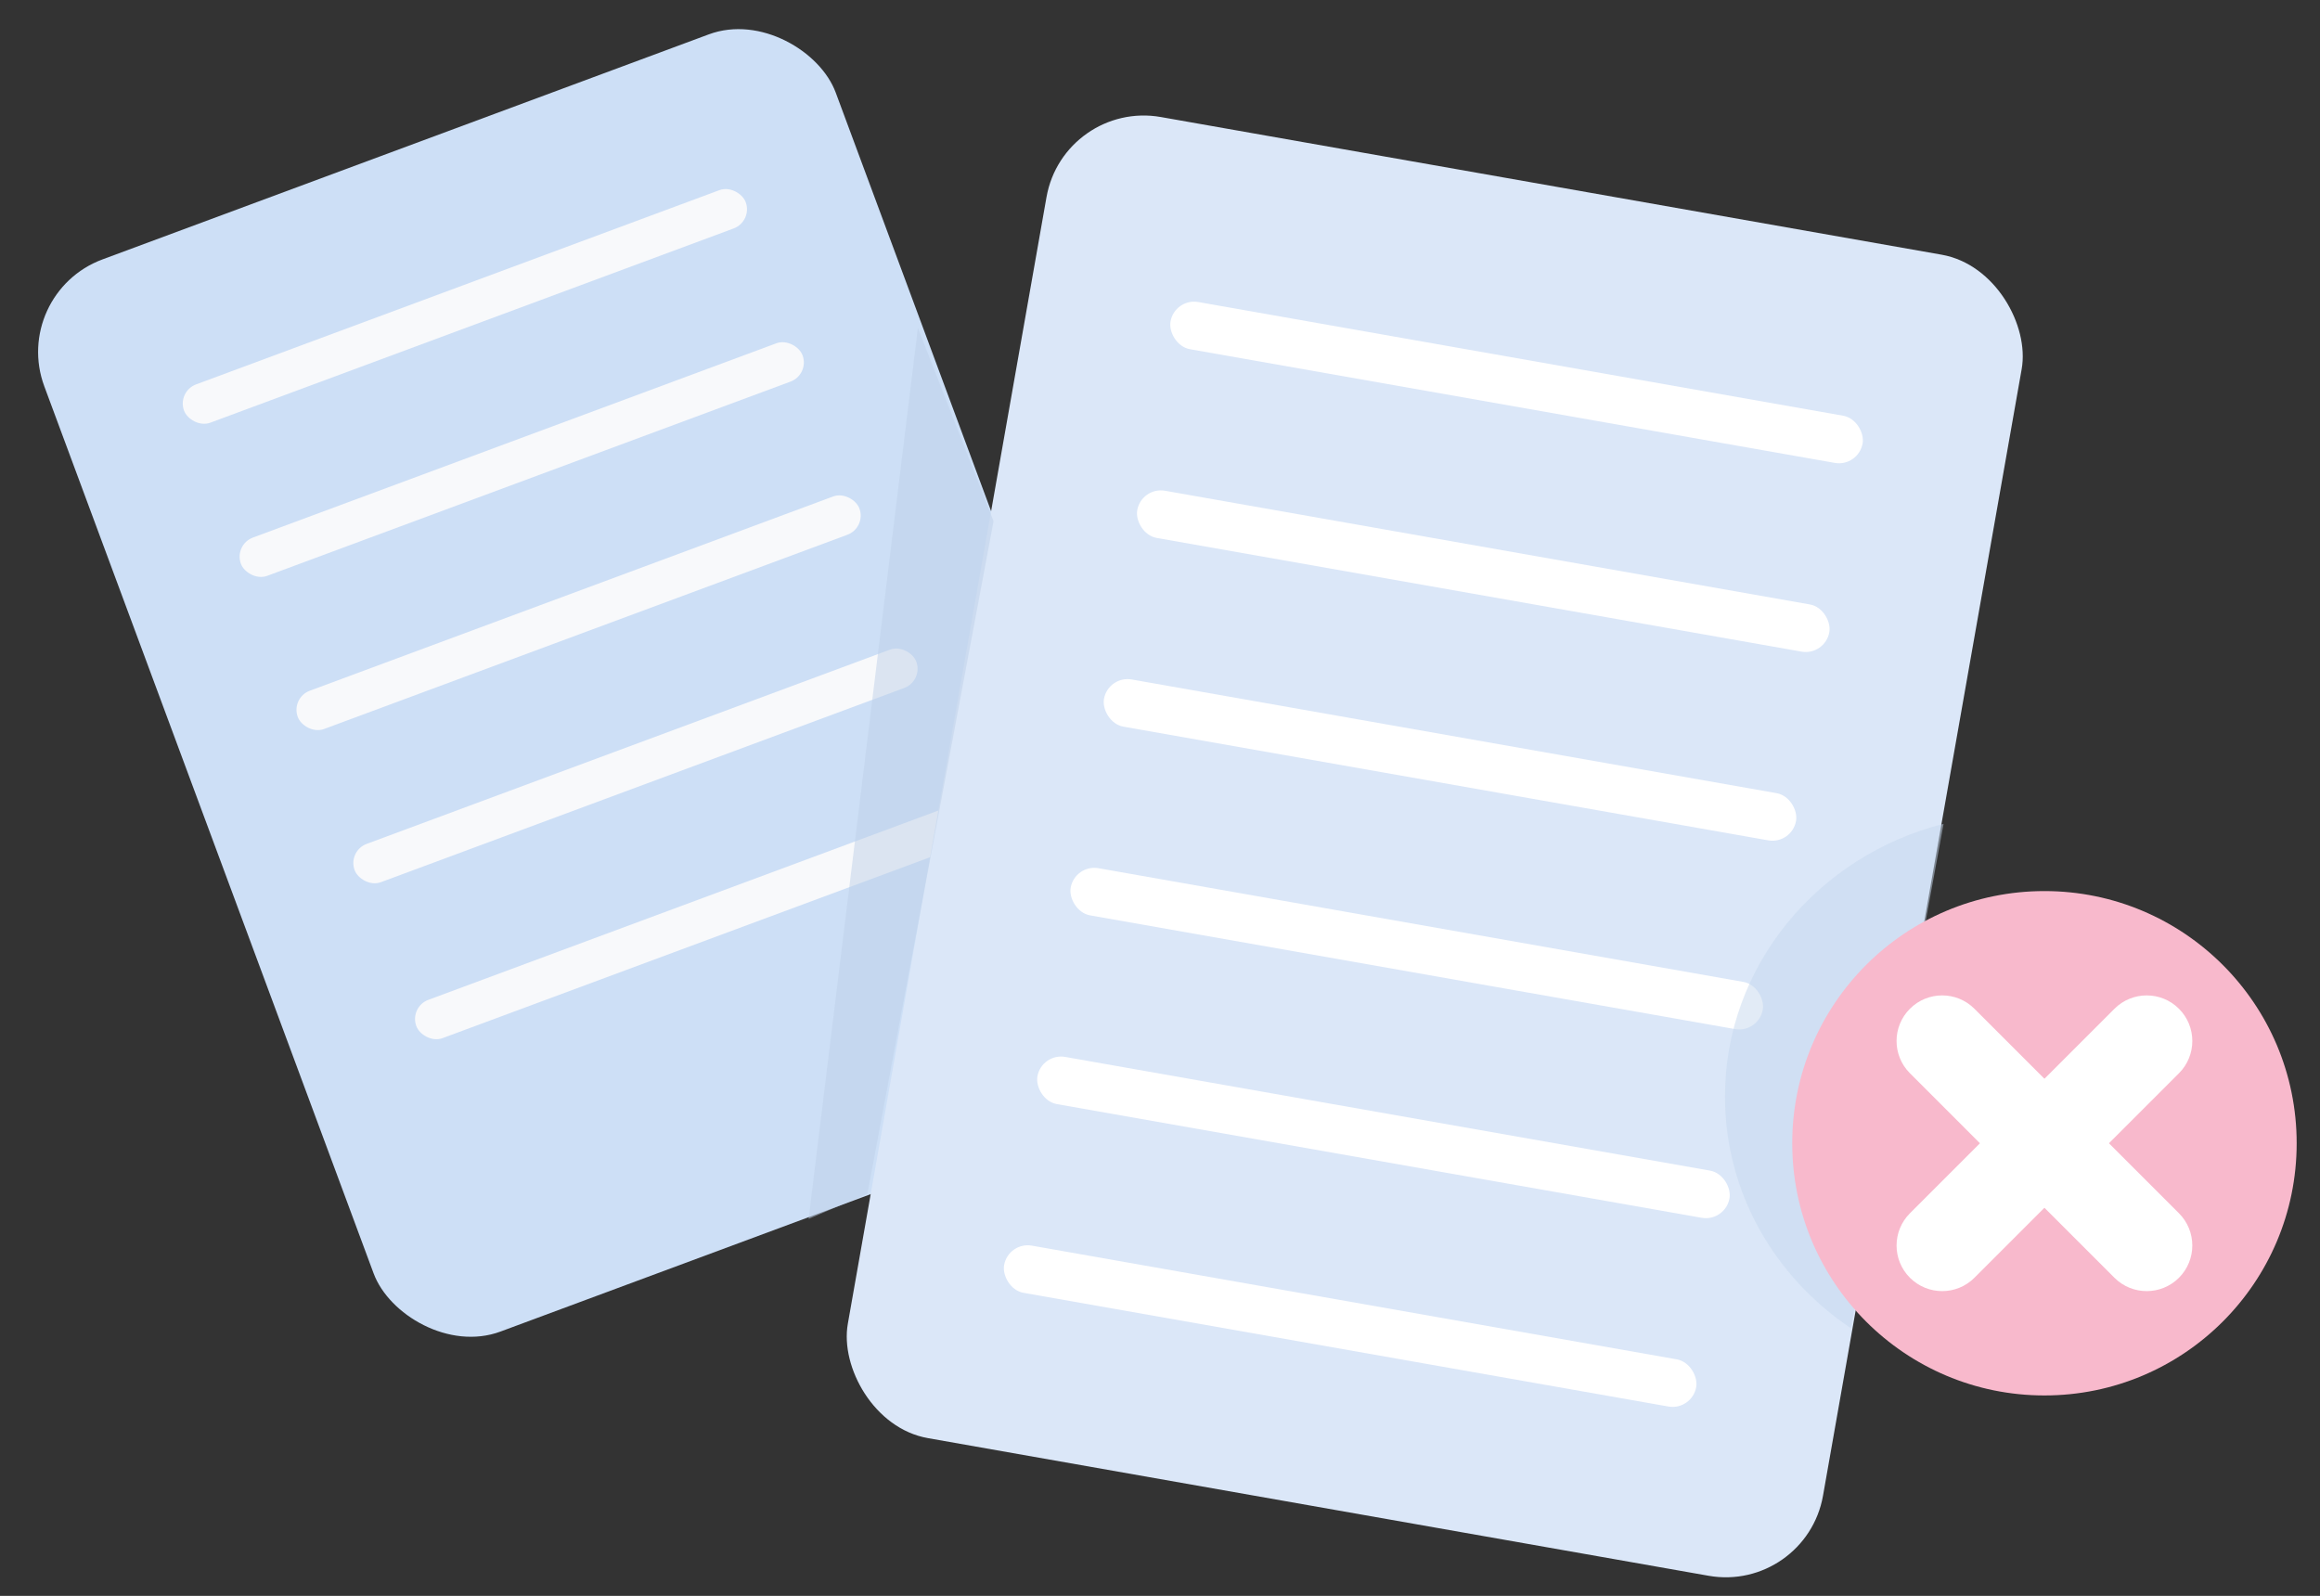
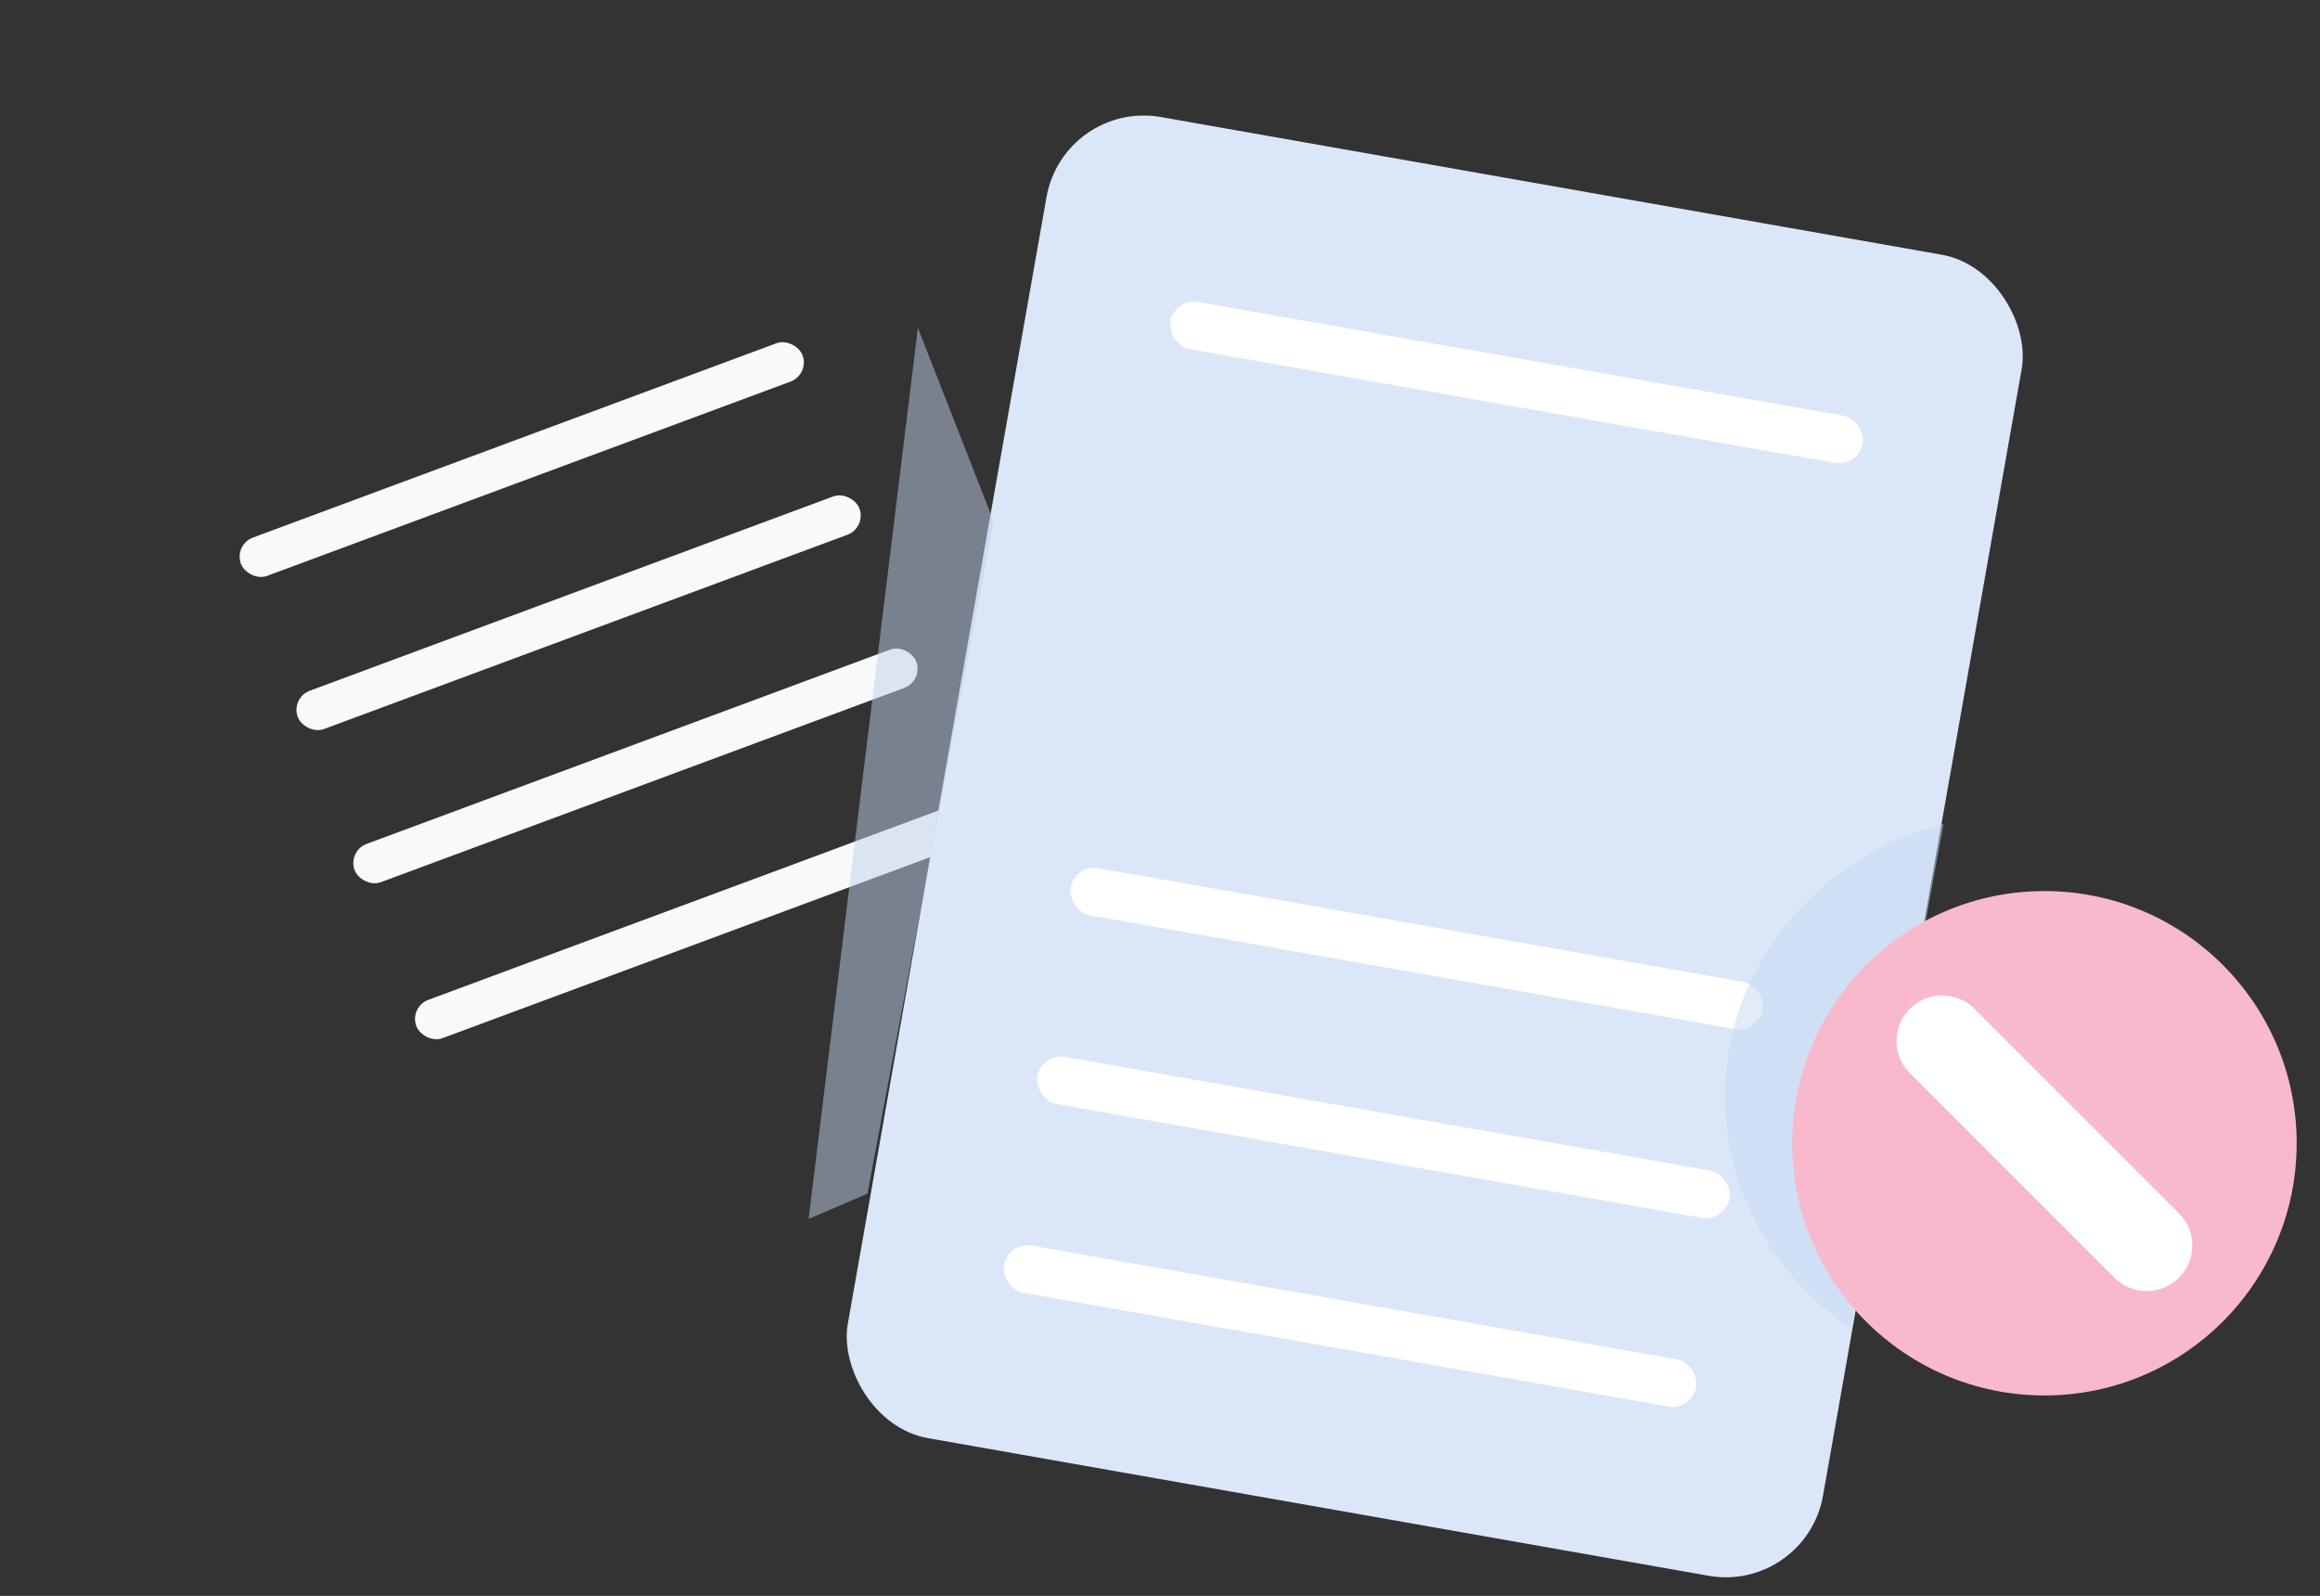
<svg xmlns="http://www.w3.org/2000/svg" width="141" height="97" viewBox="0 0 141 97" fill="none">
  <rect x="0" y="0" width="141" height="97" fill="#333333" stroke="none" />
-   <rect x="0.604" y="17.855" width="51.306" height="69.512" rx="6" transform="rotate(-20.365 0.604 17.855)" fill="#CDDFF6" />
-   <rect x="10.754" y="23.796" width="36.411" height="2.483" rx="1.241" transform="rotate(-20.365 10.754 23.796)" fill="#F8F9FB" />
  <rect x="17.665" y="42.415" width="36.411" height="2.483" rx="1.241" transform="rotate(-20.365 17.665 42.415)" fill="#F8F9FB" />
  <rect x="24.87" y="61.204" width="36.411" height="2.483" rx="1.241" transform="rotate(-20.365 24.87 61.204)" fill="#F8F9FB" />
  <rect x="14.21" y="33.105" width="36.411" height="2.483" rx="1.241" transform="rotate(-20.365 14.21 33.105)" fill="#F8F9FB" />
  <rect x="21.121" y="51.725" width="36.411" height="2.483" rx="1.241" transform="rotate(-20.365 21.121 51.725)" fill="#F8F9FB" />
  <rect x="64.644" y="6.072" width="60.182" height="81.537" rx="6" transform="rotate(10 64.644 6.072)" fill="#DBE7F8" />
  <rect x="71.393" y="18.105" width="42.71" height="2.912" rx="1.456" transform="rotate(10 71.393 18.105)" fill="white" />
-   <rect x="67.348" y="41.047" width="42.71" height="2.912" rx="1.456" transform="rotate(10 67.348 41.047)" fill="white" />
  <rect x="61.279" y="75.46" width="42.71" height="2.912" rx="1.456" transform="rotate(10 61.279 75.46)" fill="white" />
-   <rect x="69.37" y="29.576" width="42.71" height="2.912" rx="1.456" transform="rotate(10 69.37 29.576)" fill="white" />
  <rect x="63.303" y="63.989" width="42.71" height="2.912" rx="1.456" transform="rotate(10 63.303 63.989)" fill="white" />
  <rect x="65.325" y="52.518" width="42.71" height="2.912" rx="1.456" transform="rotate(10 65.325 52.518)" fill="white" />
  <path d="M118.122 50.073C110.473 52.022 104.837 58.709 104.837 66.658C104.837 72.482 107.862 77.628 112.488 80.73L118.122 50.073Z" fill="#C6D8EF" fill-opacity="0.5" />
  <path d="M139.582 69.49C139.582 77.955 132.719 84.818 124.253 84.818C115.788 84.818 108.925 77.955 108.925 69.49C108.925 61.024 115.788 54.161 124.253 54.161C132.719 54.161 139.582 61.024 139.582 69.49Z" fill="#F8B9CC" />
  <path fill-rule="evenodd" clip-rule="evenodd" d="M116.077 61.314C117.16 60.232 118.915 60.232 119.997 61.314L132.428 73.745C133.51 74.827 133.51 76.582 132.428 77.665C131.345 78.747 129.59 78.747 128.507 77.665L116.077 65.234C114.995 64.152 114.995 62.397 116.077 61.314Z" fill="white" />
-   <path fill-rule="evenodd" clip-rule="evenodd" d="M116.078 77.665C114.995 76.582 114.995 74.827 116.078 73.745L128.508 61.315C129.591 60.232 131.346 60.232 132.428 61.315C133.511 62.397 133.511 64.152 132.428 65.235L119.998 77.665C118.916 78.747 117.161 78.747 116.078 77.665Z" fill="white" />
  <path d="M49.144 74.088L55.786 19.928L60.384 31.68L52.72 72.555L49.144 74.088Z" fill="#BED0E8" fill-opacity="0.5" />
</svg>